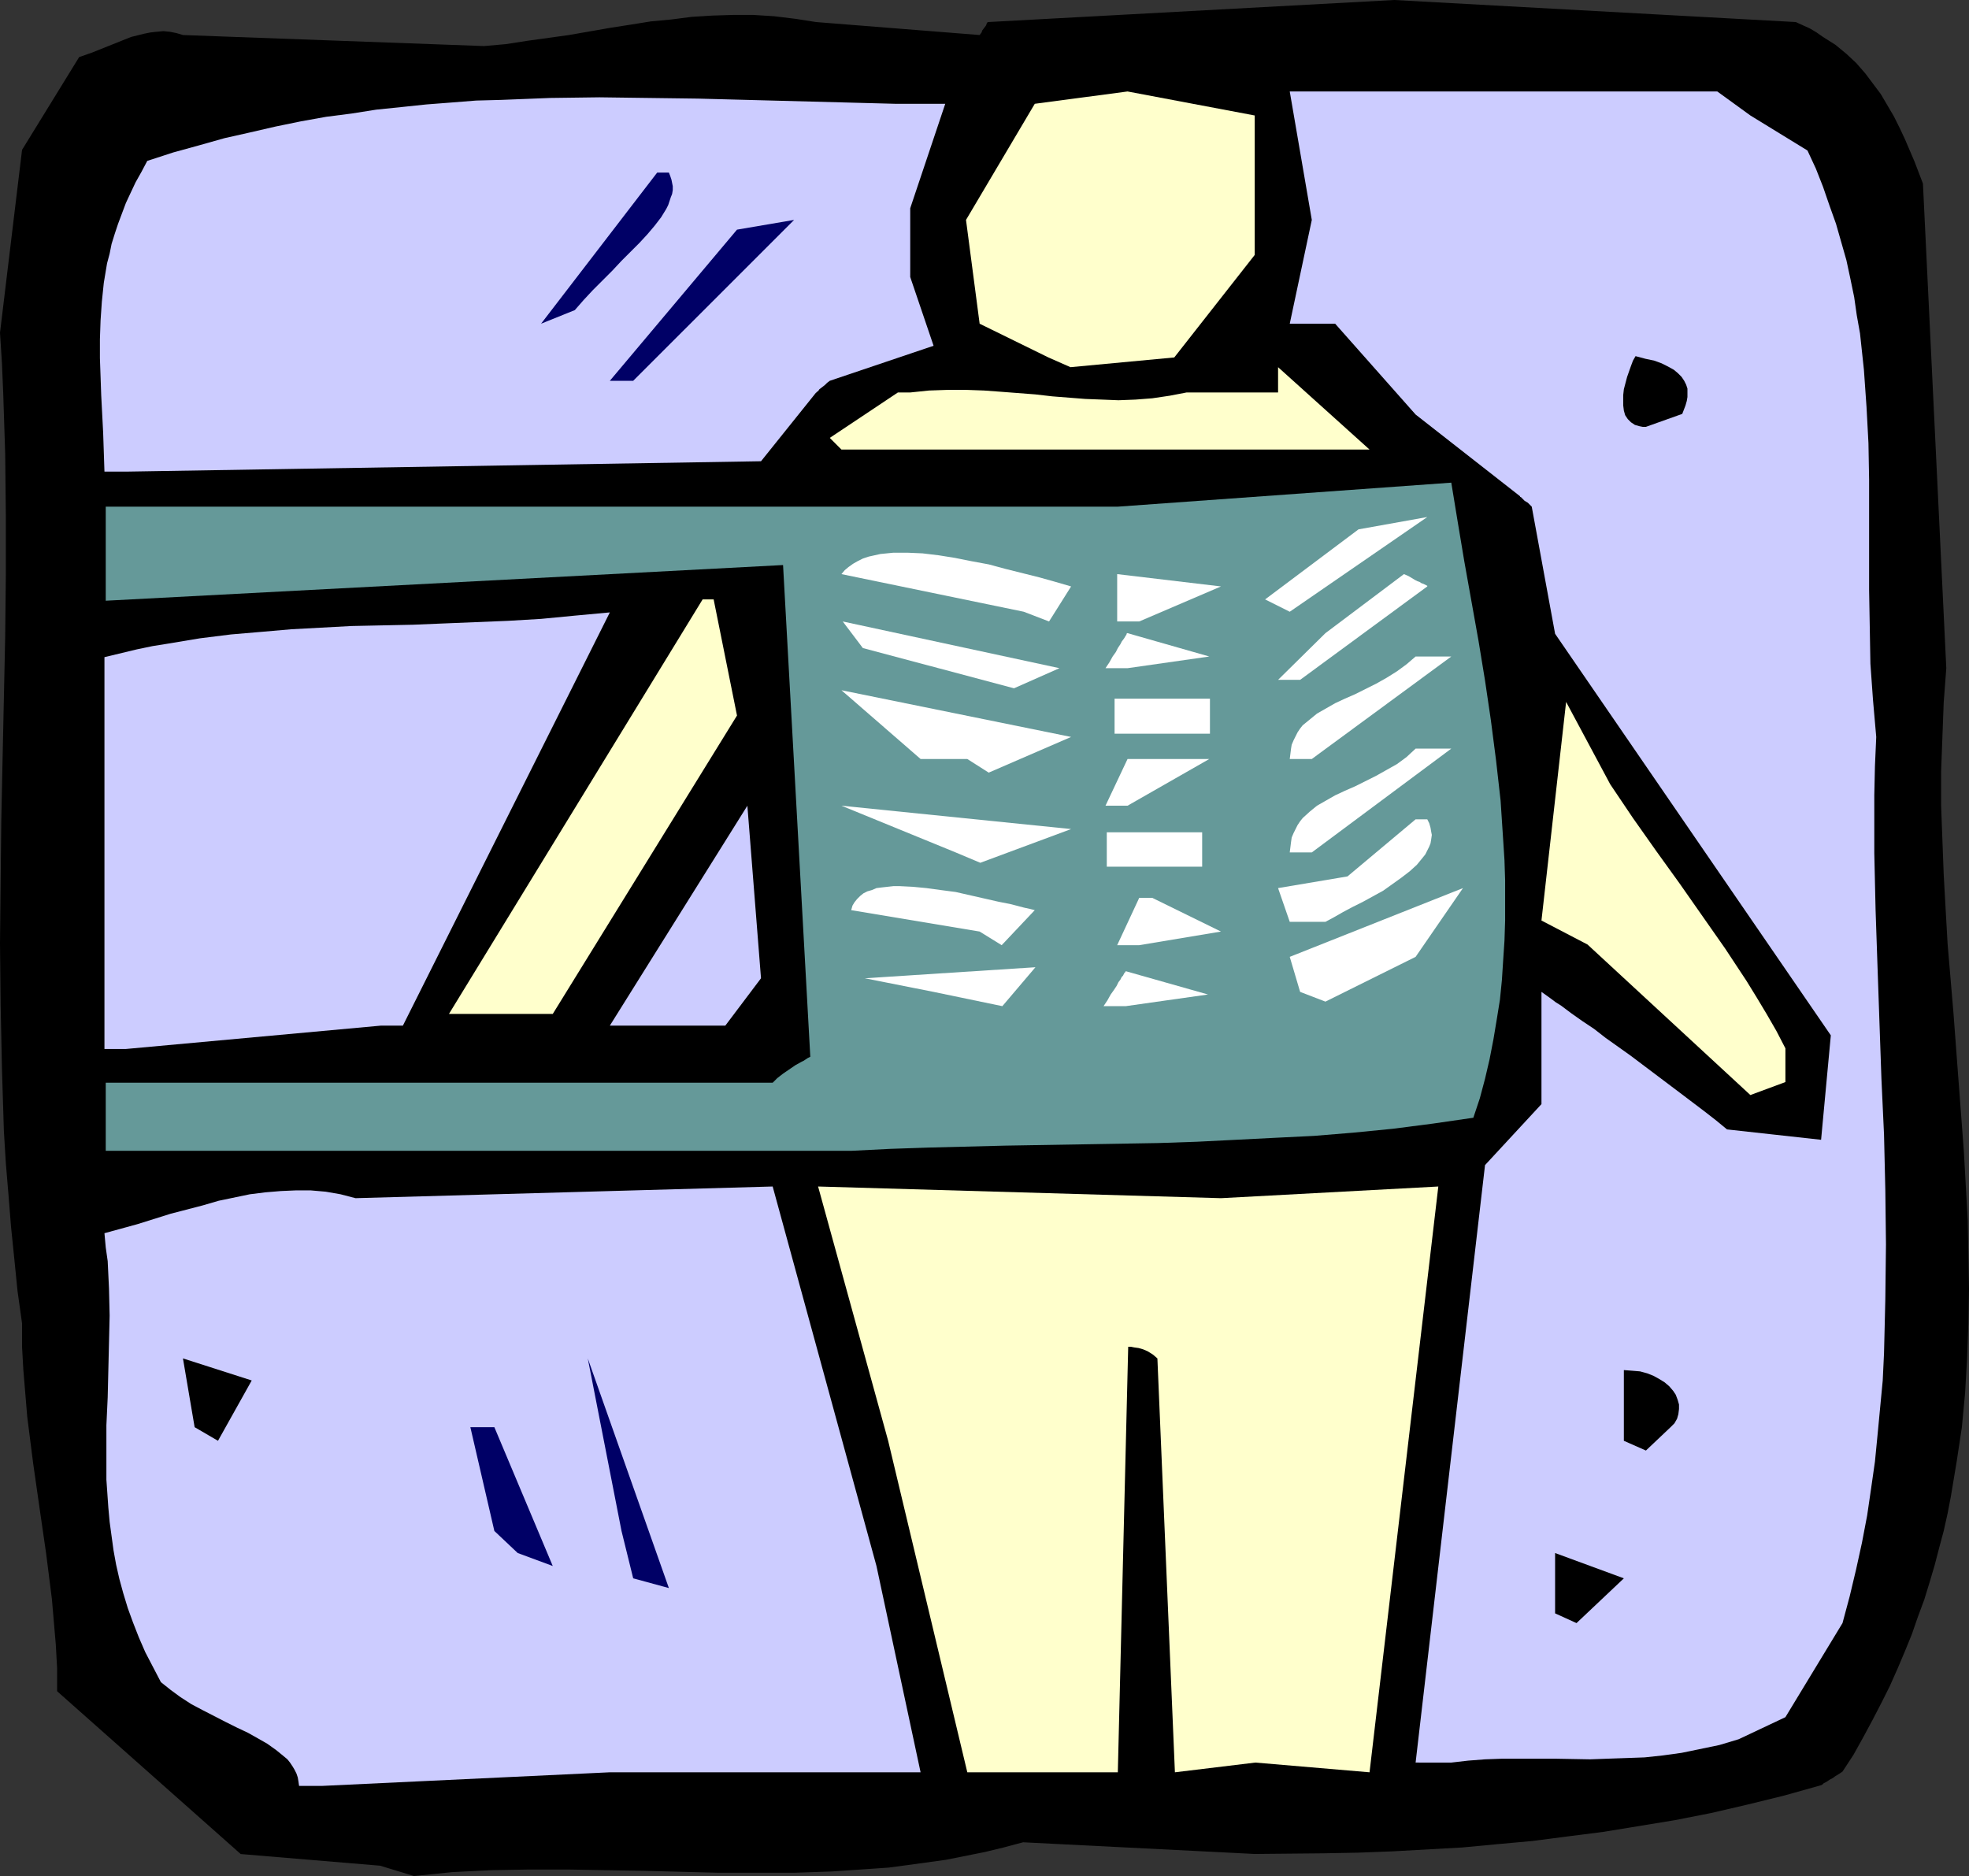
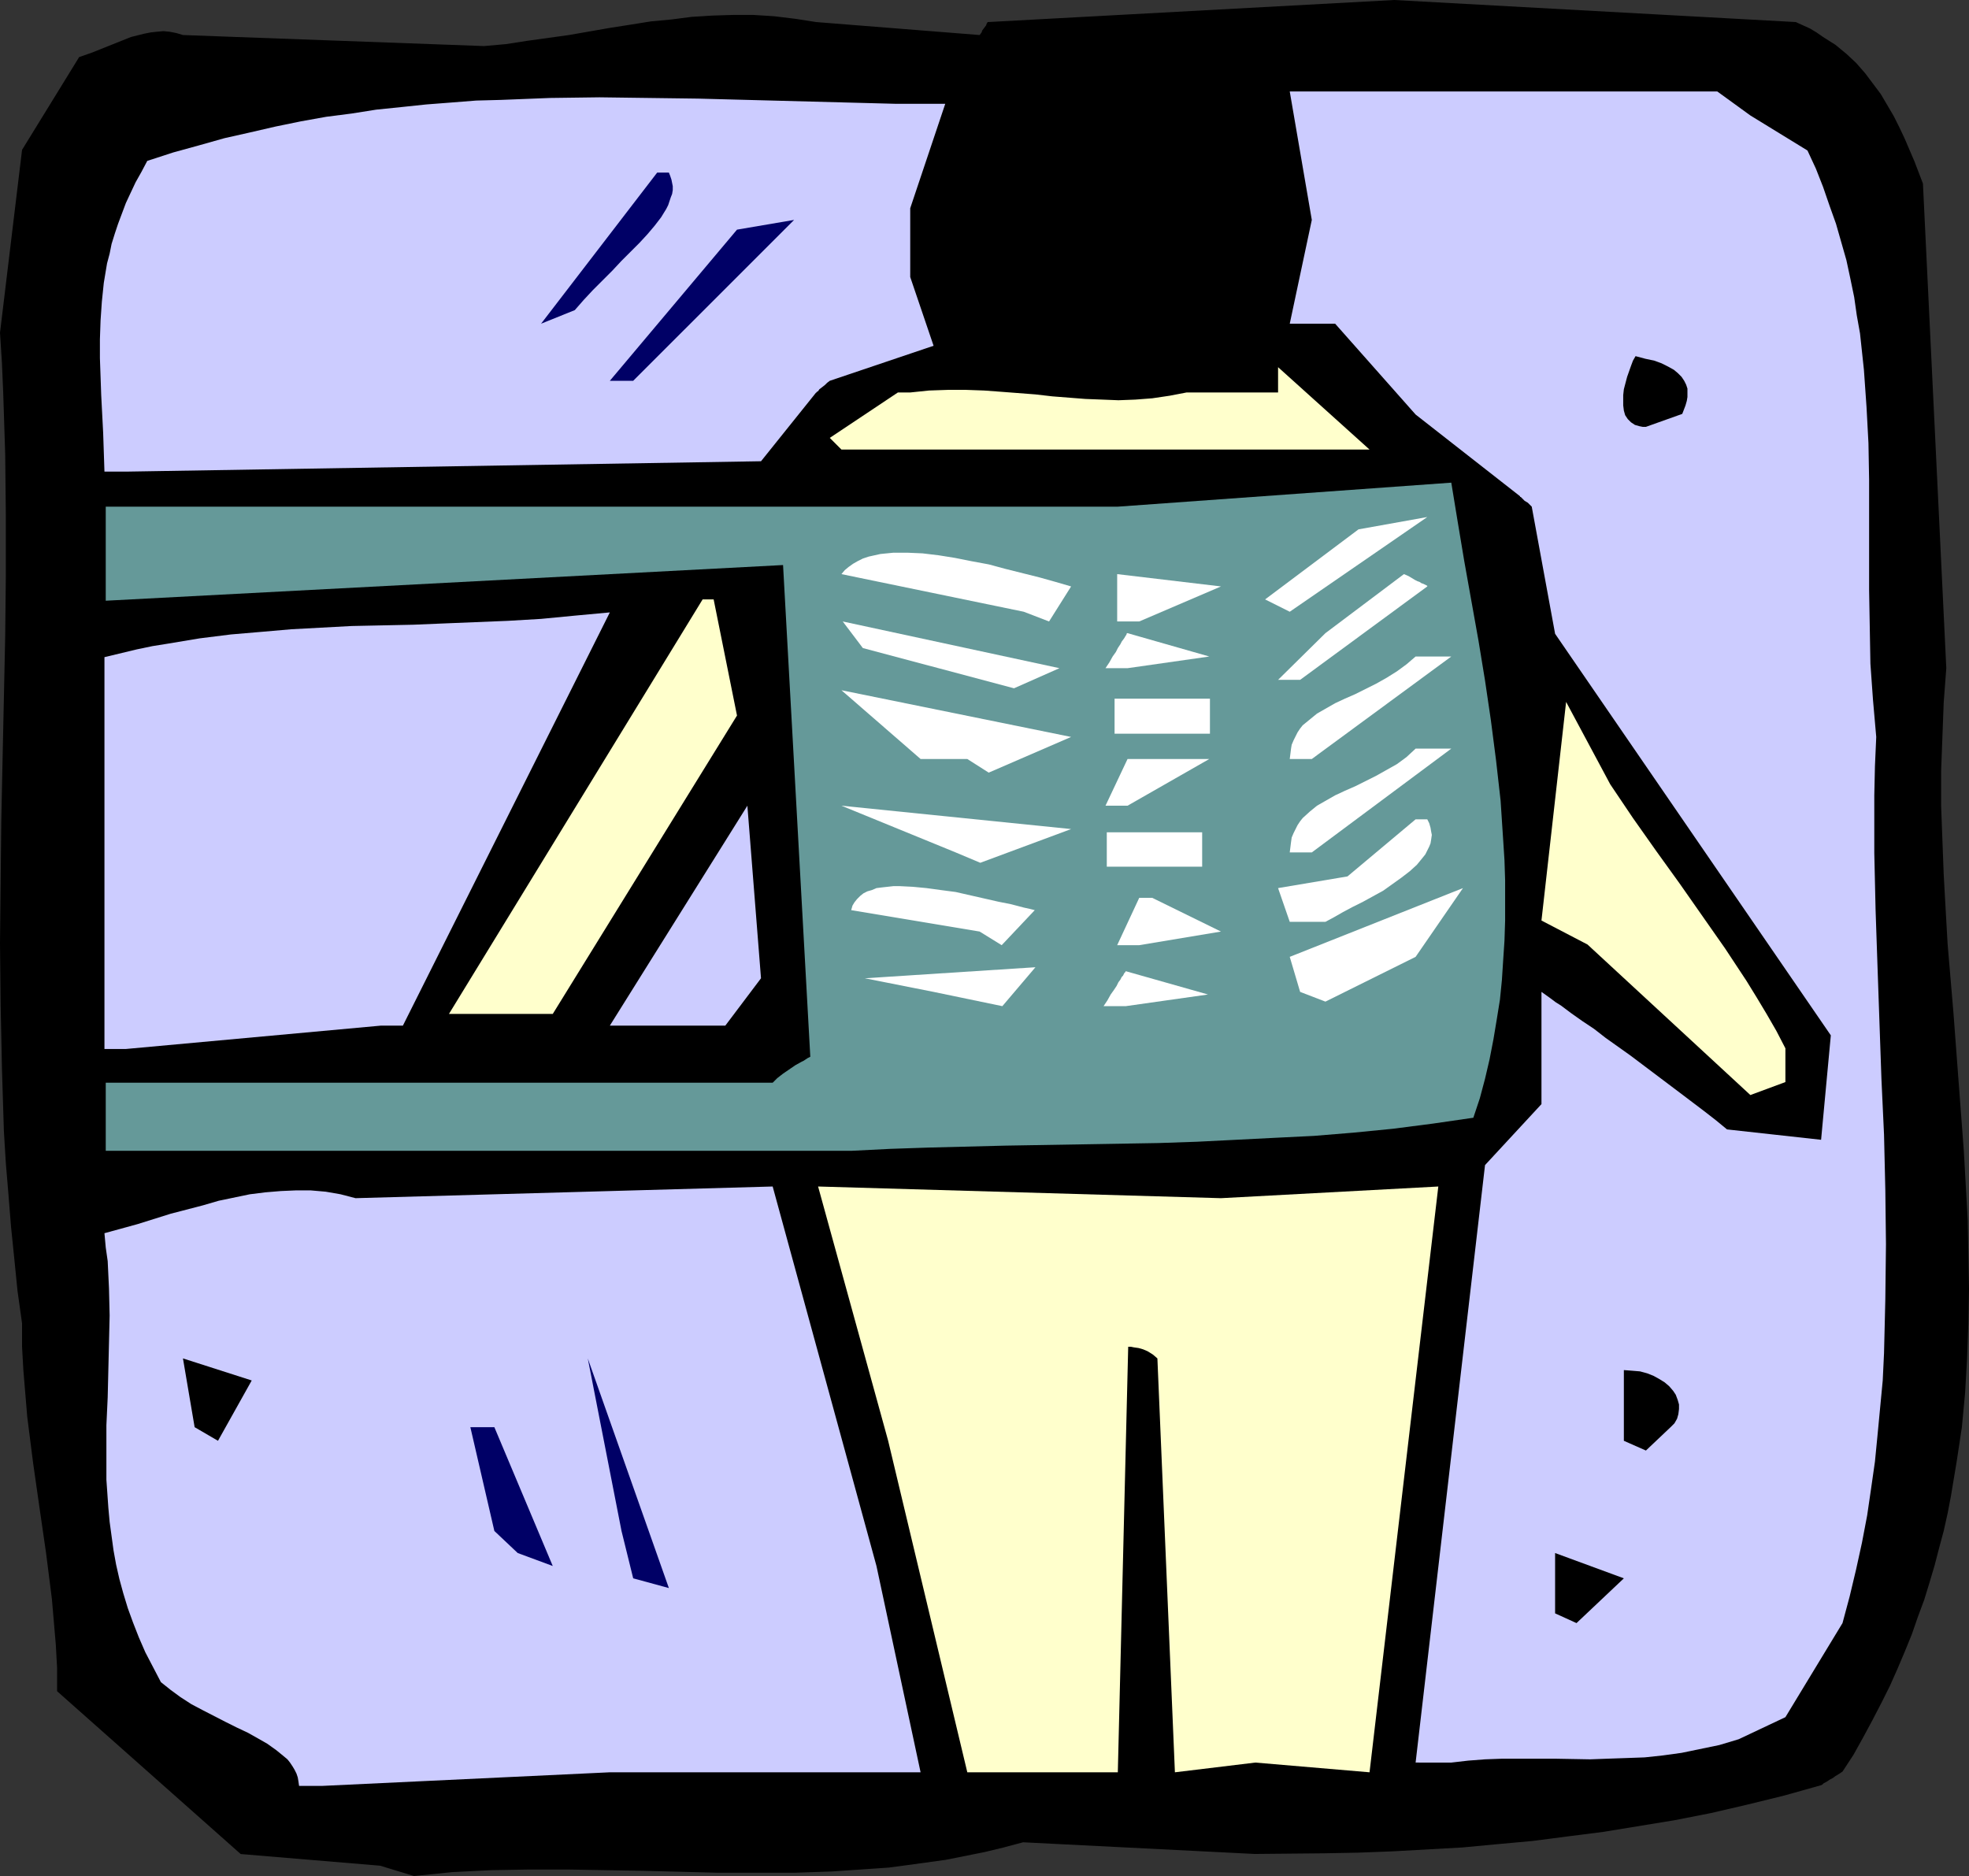
<svg xmlns="http://www.w3.org/2000/svg" xmlns:ns1="http://sodipodi.sourceforge.net/DTD/sodipodi-0.dtd" xmlns:ns2="http://www.inkscape.org/namespaces/inkscape" version="1.0" width="129.766mm" height="123.647mm" id="svg39" ns1:docname="X-Ray 3.wmf">
  <rect width="100%" height="100%" fill="#333333" stroke="none" />
  <ns1:namedview id="namedview39" pagecolor="#ffffff" bordercolor="#000000" borderopacity="0.25" ns2:showpageshadow="2" ns2:pageopacity="0.0" ns2:pagecheckerboard="0" ns2:deskcolor="#d1d1d1" ns2:document-units="mm" />
  <defs id="defs1">
    <pattern id="WMFhbasepattern" patternUnits="userSpaceOnUse" width="6" height="6" x="0" y="0" />
  </defs>
  <path style="fill:#000000;fill-opacity:1;fill-rule:evenodd;stroke:none" d="M 94.697,464.741 59.954,461.833 14.221,421.273 v -5.817 l -0.323,-5.817 -0.485,-5.656 -0.485,-5.656 -1.454,-11.473 L 9.858,375.704 8.242,364.392 6.787,352.919 6.302,347.102 5.818,341.284 5.494,335.467 v -5.817 L 4.363,321.57 3.555,313.49 2.747,305.572 2.101,297.493 1.454,289.736 0.97,281.818 0.485,266.144 0.162,250.469 0,234.956 0.162,219.605 0.323,204.253 0.646,188.902 0.97,173.712 1.293,158.523 1.454,143.333 V 128.305 L 1.293,113.115 0.808,98.087 0.485,90.492 0,82.897 5.494,37.328 19.715,14.22 l 3.232,-1.131 3.232,-1.293 3.232,-1.293 3.232,-1.293 3.232,-0.808 1.616,-0.323 1.454,-0.162 1.778,-0.162 1.616,0.162 1.616,0.323 1.616,0.485 74.982,2.747 5.494,-0.485 5.171,-0.808 10.504,-1.454 10.181,-1.778 5.171,-0.808 5.01,-0.808 5.171,-0.485 5.01,-0.646 5.171,-0.323 5.171,-0.162 h 5.01 l 5.171,0.323 5.333,0.646 5.171,0.808 40.723,3.232 0.485,-0.646 0.162,-0.485 0.485,-0.646 0.485,-0.646 0.162,-0.485 0.162,-0.162 V 5.494 h 0.162 L 347.278,0 l 100.03,5.494 1.778,0.808 1.778,0.808 1.616,0.97 1.616,1.131 3.07,1.939 2.747,2.262 2.424,2.262 2.262,2.585 1.939,2.585 1.939,2.585 1.616,2.747 1.616,2.747 1.454,2.909 1.293,2.747 2.424,5.656 2.101,5.494 5.818,120.71 -0.646,8.564 -0.323,8.564 -0.323,8.564 v 8.564 l 0.323,8.564 0.323,8.564 0.485,8.726 0.485,8.564 1.454,17.129 1.293,17.29 1.293,17.129 0.485,8.564 0.485,8.726 0.162,8.564 0.162,8.564 -0.162,8.564 -0.323,8.726 -0.485,8.564 -0.808,8.564 -1.293,8.564 -1.454,8.726 -0.808,4.201 -0.97,4.363 -1.131,4.201 -1.131,4.363 -1.293,4.363 -1.293,4.201 -1.616,4.363 -1.454,4.201 -1.778,4.363 -1.778,4.201 -1.939,4.363 -2.101,4.201 -2.262,4.363 -2.262,4.201 -2.424,4.363 -2.747,4.201 -0.97,0.646 -0.808,0.485 -0.646,0.485 -0.646,0.323 -0.485,0.323 -0.485,0.323 -0.646,0.323 -0.323,0.323 -0.323,0.162 v 0 l -9.211,2.585 -9.211,2.262 -9.05,2.101 -9.05,1.778 -8.888,1.454 -8.888,1.454 -8.888,1.131 -8.726,1.131 -8.888,0.808 -8.565,0.808 -8.726,0.485 -8.726,0.485 -8.565,0.323 -8.565,0.162 -17.13,0.162 -57.691,-2.909 -4.848,1.293 -4.686,1.131 -4.848,0.97 -4.848,0.97 -4.686,0.646 -4.686,0.646 -4.848,0.646 -4.686,0.323 -9.534,0.646 -9.373,0.323 h -9.373 -9.373 l -18.746,-0.485 -9.534,-0.162 -9.373,-0.162 h -9.534 l -9.534,0.162 -9.696,0.485 -4.686,0.485 -4.848,0.485 z" id="path1" />
  <path style="fill:#ccccff;fill-opacity:1;fill-rule:evenodd;stroke:none" d="m 74.498,444.865 -0.162,-1.131 -0.162,-0.97 -0.323,-0.97 -0.485,-0.97 -0.485,-0.808 -0.646,-0.97 -0.646,-0.808 -0.97,-0.808 -1.778,-1.454 -2.262,-1.616 -2.262,-1.293 -2.586,-1.454 -2.747,-1.293 -2.909,-1.454 -5.656,-2.909 -2.747,-1.454 -2.747,-1.778 -2.424,-1.778 -2.424,-1.939 -1.939,-3.717 -1.939,-3.717 -1.616,-3.717 -1.454,-3.717 -1.293,-3.555 -1.131,-3.717 -0.97,-3.555 -0.808,-3.555 -0.646,-3.555 -0.485,-3.555 -0.485,-3.555 -0.323,-3.555 -0.485,-6.949 v -6.787 -6.787 l 0.323,-6.948 0.323,-13.574 0.162,-6.787 -0.162,-6.787 -0.323,-6.787 -0.485,-3.393 -0.323,-3.555 8.242,-2.262 8.242,-2.585 8.08,-2.101 3.878,-1.131 3.878,-0.808 3.878,-0.808 3.878,-0.485 3.878,-0.323 3.717,-0.162 h 3.717 l 3.717,0.323 3.717,0.646 3.717,0.97 103.909,-2.909 25.856,94.532 10.989,51.387 h -77.406 l -71.75,3.393 z" id="path2" />
  <path style="fill:#ffffcc;fill-opacity:1;fill-rule:evenodd;stroke:none" d="m 240.945,441.472 -19.715,-82.574 -17.453,-63.344 100.353,2.909 54.136,-2.909 -17.13,145.918 -28.442,-2.424 -20.038,2.424 -4.363,-103.096 -1.131,-0.97 -1.293,-0.808 -1.131,-0.485 -1.131,-0.323 -1.131,-0.162 -0.808,-0.162 h -0.485 -0.162 l -2.586,106.005 h -32.158 z" id="path3" />
  <path style="fill:#ccccff;fill-opacity:1;fill-rule:evenodd;stroke:none" d="m 352.611,439.048 17.291,-148.827 14.059,-15.19 v -27.956 l 2.262,1.616 1.293,0.97 1.293,0.808 2.586,1.939 2.747,1.939 2.909,1.939 2.909,2.262 6.141,4.363 12.443,9.372 5.979,4.525 2.909,2.262 2.747,2.262 23.432,2.585 2.424,-26.016 -68.68,-100.026 -5.818,-31.672 -0.97,-0.97 -0.808,-0.485 -0.485,-0.485 -0.323,-0.323 -0.162,-0.162 h -0.162 v -0.162 L 352.611,103.258 332.572,80.635 h -11.312 l 5.494,-25.855 -5.494,-31.995 h 106.494 l 8.242,5.979 14.221,8.726 2.101,4.525 1.778,4.525 1.616,4.686 1.616,4.525 1.293,4.525 1.293,4.525 0.97,4.525 0.97,4.686 0.646,4.525 0.808,4.525 0.485,4.525 0.485,4.525 0.646,9.211 0.485,9.049 0.162,9.049 v 27.471 l 0.162,9.211 0.162,9.211 0.646,9.049 0.808,9.211 -0.323,7.272 -0.162,7.272 v 14.382 l 0.323,14.22 0.485,14.22 0.97,27.794 0.646,13.897 0.323,13.735 0.162,13.574 -0.162,13.735 -0.162,6.787 -0.162,6.625 -0.323,6.787 -0.646,6.787 -0.646,6.787 -0.646,6.625 -0.97,6.787 -0.97,6.625 -1.293,6.787 -1.454,6.625 -1.616,6.787 -1.778,6.625 -14.221,23.431 -11.635,5.494 -4.848,1.454 -4.686,0.97 -4.686,0.97 -4.686,0.646 -4.525,0.485 -4.525,0.162 -4.686,0.162 -4.363,0.162 -8.888,-0.162 h -8.726 -4.202 l -4.363,0.162 -4.202,0.323 -4.202,0.485 z" id="path4" />
  <path style="fill:#000000;fill-opacity:1;fill-rule:evenodd;stroke:none" d="m 387.355,401.882 v -15.028 l 17.13,6.302 -11.797,11.15 z" id="path5" />
  <path style="fill:#000066;fill-opacity:1;fill-rule:evenodd;stroke:none" d="m 157.721,393.156 -2.909,-11.796 -8.403,-42.984 20.2,57.204 z" id="path6" />
  <path style="fill:#000066;fill-opacity:1;fill-rule:evenodd;stroke:none" d="m 128.957,386.853 -5.818,-5.494 -5.979,-25.855 h 5.979 l 14.544,34.581 z" id="path7" />
  <path style="fill:#000000;fill-opacity:1;fill-rule:evenodd;stroke:none" d="m 404.484,358.898 v -17.614 l 2.101,0.162 1.939,0.162 1.778,0.485 1.616,0.646 1.454,0.808 1.293,0.808 1.131,0.97 0.97,1.131 0.646,0.97 0.485,1.293 0.323,1.131 v 1.131 l -0.162,1.293 -0.323,1.131 -0.646,1.131 -0.97,0.97 -6.141,5.817 z" id="path8" />
  <path style="fill:#000000;fill-opacity:1;fill-rule:evenodd;stroke:none" d="m 48.48,355.504 -2.909,-17.129 17.13,5.494 -8.403,15.028 z" id="path9" />
  <path style="fill:#659999;fill-opacity:1;fill-rule:evenodd;stroke:none" d="M 34.744,286.666 H 26.341 v -16.967 h 166.125 l 1.131,-1.131 1.454,-1.131 3.07,-2.101 1.454,-0.808 0.646,-0.323 0.485,-0.323 0.485,-0.323 0.323,-0.162 0.323,-0.162 v 0 l -6.787,-122.487 -168.71,8.888 v -23.431 h 252.096 l 83.062,-5.979 1.616,9.857 1.616,9.696 3.555,19.876 1.616,9.857 1.454,9.857 1.293,10.019 1.131,10.019 0.646,9.857 0.323,5.009 0.162,5.009 v 5.009 5.009 l -0.162,5.009 -0.323,4.848 -0.323,5.009 -0.485,4.848 -0.808,5.009 -0.808,4.848 -0.97,5.009 -1.131,4.848 -1.293,4.848 -1.616,4.848 -10.019,1.454 -10.019,1.293 -9.858,0.97 -9.858,0.808 -9.858,0.485 -9.534,0.485 -9.696,0.485 -9.534,0.323 -19.069,0.323 -19.069,0.323 -19.23,0.485 -9.534,0.323 -9.696,0.485 H 40.077 Z" id="path10" />
  <path style="fill:#ffffcc;fill-opacity:1;fill-rule:evenodd;stroke:none" d="m 435.996,272.769 -40.562,-37.49 -11.474,-5.979 6.141,-54.457 10.989,20.522 5.656,8.403 5.818,8.241 5.818,8.08 5.656,8.08 5.656,8.08 5.333,8.08 2.586,4.201 2.424,4.04 2.424,4.201 2.262,4.363 v 8.403 z" id="path11" />
  <path style="fill:#ccccff;fill-opacity:1;fill-rule:evenodd;stroke:none" d="m 26.018,261.296 v -97.602 l 4.04,-0.97 4.04,-0.97 3.878,-0.808 4.04,-0.646 7.757,-1.293 7.757,-0.97 7.595,-0.646 7.434,-0.646 15.029,-0.808 15.352,-0.323 7.757,-0.323 7.918,-0.323 7.918,-0.323 8.242,-0.485 8.403,-0.808 8.726,-0.808 -51.55,102.935 h -5.494 l -63.509,5.817 z" id="path12" />
  <path style="fill:#ffffcc;fill-opacity:1;fill-rule:evenodd;stroke:none" d="M 111.827,252.57 175.013,149.312 h 2.747 l 5.818,28.925 -45.894,74.333 h -20.523 z" id="path13" />
  <path style="fill:#ccccff;fill-opacity:1;fill-rule:evenodd;stroke:none" d="m 151.904,255.478 34.259,-54.78 3.394,42.984 -8.888,11.796 h -22.947 z" id="path14" />
  <path style="fill:#ffffff;fill-opacity:1;fill-rule:evenodd;stroke:none" d="m 232.542,247.076 -17.13,-3.393 42.501,-2.747 -8.242,9.696 z" id="path15" />
  <path style="fill:#ffffff;fill-opacity:1;fill-rule:evenodd;stroke:none" d="m 323.846,247.076 -2.586,-8.726 43.147,-17.129 -11.797,17.129 -22.462,11.15 z" id="path16" />
  <path style="fill:#ffffff;fill-opacity:1;fill-rule:evenodd;stroke:none" d="m 244.016,232.047 -31.997,-5.333 0.323,-1.131 0.485,-0.808 0.646,-0.808 0.808,-0.808 0.808,-0.646 0.97,-0.485 1.131,-0.323 1.131,-0.485 1.293,-0.162 1.454,-0.162 1.454,-0.162 h 1.616 l 3.232,0.162 3.394,0.323 3.555,0.485 3.717,0.485 7.11,1.616 3.555,0.808 3.232,0.646 3.07,0.808 1.454,0.323 1.293,0.323 -8.242,8.726 z" id="path17" />
  <path style="fill:#ffffff;fill-opacity:1;fill-rule:evenodd;stroke:none" d="m 278.275,235.441 5.494,-11.796 h 3.232 l 17.13,8.403 -20.362,3.393 z" id="path18" />
  <path style="fill:#ffffff;fill-opacity:1;fill-rule:evenodd;stroke:none" d="m 321.26,229.624 -2.909,-8.403 17.291,-2.909 16.968,-14.22 h 2.909 l 0.485,0.97 0.323,1.131 0.162,0.97 0.162,0.808 -0.162,1.131 -0.162,0.97 -0.323,0.808 -0.485,0.97 -0.485,0.97 -0.646,0.808 -1.454,1.778 -1.778,1.616 -2.101,1.616 -2.262,1.616 -2.262,1.616 -5.01,2.747 -2.586,1.293 -2.424,1.293 -2.262,1.293 -2.101,1.131 z" id="path19" />
  <path style="fill:#ffffff;fill-opacity:1;fill-rule:evenodd;stroke:none" d="m 238.037,212.333 -28.442,-11.635 57.206,5.817 -22.624,8.403 z" id="path20" />
  <path style="fill:#ffffff;fill-opacity:1;fill-rule:evenodd;stroke:none" d="m 321.26,212.333 0.162,-1.293 0.162,-1.293 0.162,-1.131 0.485,-1.131 0.485,-0.97 0.485,-0.97 0.646,-0.97 0.646,-0.808 1.778,-1.616 1.778,-1.454 2.262,-1.293 2.262,-1.293 2.424,-1.131 2.586,-1.131 5.171,-2.585 2.586,-1.454 2.586,-1.454 2.424,-1.778 2.262,-2.101 h 8.888 l -34.744,25.855 z" id="path21" />
  <path style="fill:#ffffff;fill-opacity:1;fill-rule:evenodd;stroke:none" d="m 275.366,200.698 5.494,-11.635 h 20.362 l -20.362,11.635 z" id="path22" />
  <path style="fill:#ffffff;fill-opacity:1;fill-rule:evenodd;stroke:none" d="m 240.945,189.064 h -11.635 l -19.715,-17.129 57.206,11.635 -20.523,8.888 z" id="path23" />
  <path style="fill:#ffffff;fill-opacity:1;fill-rule:evenodd;stroke:none" d="m 321.26,189.064 0.162,-1.293 0.162,-1.293 0.162,-0.97 0.485,-1.131 0.485,-0.97 0.485,-0.97 0.646,-0.97 0.646,-0.808 1.778,-1.454 1.778,-1.454 2.262,-1.293 2.262,-1.293 2.424,-1.131 2.586,-1.131 5.171,-2.585 2.586,-1.454 2.586,-1.616 2.424,-1.778 2.262,-1.939 h 8.888 l -34.744,25.532 z" id="path24" />
  <path style="fill:#ffffff;fill-opacity:1;fill-rule:evenodd;stroke:none" d="m 214.928,161.431 -5.01,-6.625 53.974,11.635 -11.312,5.009 z" id="path25" />
  <path style="fill:#ffffff;fill-opacity:1;fill-rule:evenodd;stroke:none" d="m 318.352,169.349 11.797,-11.635 19.554,-14.705 1.131,0.485 0.808,0.485 0.808,0.485 0.646,0.323 0.485,0.162 0.485,0.323 0.485,0.162 0.323,0.162 0.323,0.162 0.323,0.162 v 0.162 l -31.674,23.269 z" id="path26" />
  <path style="fill:#ffffff;fill-opacity:1;fill-rule:evenodd;stroke:none" d="m 275.366,166.441 0.97,-1.454 0.808,-1.454 0.808,-1.131 0.485,-0.97 0.646,-0.97 0.323,-0.646 0.485,-0.646 0.323,-0.485 0.162,-0.323 0.162,-0.162 0.162,-0.485 h 0.162 l 20.362,5.817 -20.362,2.909 z" id="path27" />
  <path style="fill:#ffffff;fill-opacity:1;fill-rule:evenodd;stroke:none" d="m 274.881,250.631 0.97,-1.454 0.808,-1.454 0.808,-1.131 0.646,-0.97 0.485,-0.97 0.485,-0.646 0.323,-0.646 0.323,-0.323 0.162,-0.323 0.162,-0.323 0.323,-0.323 v -0.162 l 20.523,5.817 -20.523,2.909 z" id="path28" />
  <path style="fill:#ffffff;fill-opacity:1;fill-rule:evenodd;stroke:none" d="m 255.005,152.382 -45.41,-9.372 0.808,-0.97 0.97,-0.808 1.131,-0.808 1.131,-0.646 1.293,-0.646 1.454,-0.485 1.454,-0.323 1.454,-0.323 1.616,-0.162 1.616,-0.162 h 1.778 1.778 l 3.717,0.162 4.04,0.485 4.04,0.646 4.04,0.808 4.363,0.808 4.202,1.131 8.403,2.101 4.04,1.131 3.878,1.131 -5.494,8.726 z" id="path29" />
  <path style="fill:#ffffff;fill-opacity:1;fill-rule:evenodd;stroke:none" d="m 278.275,154.806 v -11.796 l 25.856,3.07 -20.362,8.726 z" id="path30" />
  <path style="fill:#ffffff;fill-opacity:1;fill-rule:evenodd;stroke:none" d="m 315.12,149.312 23.27,-17.452 17.13,-3.07 -34.259,23.593 z" id="path31" />
  <path style="fill:#ccccff;fill-opacity:1;fill-rule:evenodd;stroke:none" d="m 26.018,117.478 -0.162,-4.848 -0.162,-4.848 -0.485,-9.372 -0.323,-9.211 v -4.686 l 0.162,-4.686 0.323,-4.686 0.485,-4.686 0.808,-4.848 0.646,-2.424 0.485,-2.424 0.808,-2.585 0.808,-2.424 0.97,-2.585 0.97,-2.585 1.131,-2.424 1.293,-2.747 1.454,-2.585 1.454,-2.747 6.464,-2.101 6.464,-1.778 6.302,-1.778 6.464,-1.454 6.302,-1.454 6.302,-1.293 6.302,-1.131 6.302,-0.808 6.141,-0.97 6.302,-0.646 6.141,-0.646 6.302,-0.485 6.141,-0.485 6.141,-0.162 12.282,-0.485 12.282,-0.162 12.282,0.162 12.282,0.162 12.282,0.323 24.563,0.646 12.282,0.323 h 12.443 l -8.726,26.016 v 17.129 l 5.818,17.129 -25.856,8.726 -0.646,0.485 -0.485,0.485 -0.808,0.646 -0.646,0.485 -0.323,0.485 -0.323,0.162 v 0.162 h -0.162 l -13.736,17.129 -158.206,2.585 z" id="path32" />
  <path style="fill:#ffffcc;fill-opacity:1;fill-rule:evenodd;stroke:none" d="m 206.686,109.075 16.968,-11.312 h 3.07 l 4.686,-0.485 4.686,-0.162 h 4.525 l 4.525,0.162 4.363,0.323 4.202,0.323 4.202,0.323 4.202,0.485 8.242,0.646 4.202,0.162 4.04,0.162 4.202,-0.162 4.202,-0.323 4.363,-0.646 4.202,-0.808 h 22.786 V 91.462 L 341.137,111.984 H 209.595 Z" id="path33" />
  <path style="fill:#000000;fill-opacity:1;fill-rule:evenodd;stroke:none" d="m 409.979,106.328 h -0.808 l -0.808,-0.162 -1.131,-0.323 -0.97,-0.646 -0.808,-0.808 -0.646,-0.97 -0.323,-1.131 -0.162,-1.293 V 99.703 98.41 l 0.162,-1.454 0.808,-3.07 0.97,-2.747 0.485,-1.293 0.646,-1.131 2.424,0.646 2.262,0.485 1.778,0.646 1.616,0.808 1.454,0.808 0.97,0.808 0.97,0.97 0.646,0.97 0.485,0.97 0.323,0.97 v 0.97 1.131 l -0.162,0.97 -0.323,1.131 -0.808,2.101 z" id="path34" />
  <path style="fill:#000066;fill-opacity:1;fill-rule:evenodd;stroke:none" d="m 151.904,94.855 31.674,-37.651 14.221,-2.424 -40.077,40.075 z" id="path35" />
-   <path style="fill:#ffffcc;fill-opacity:1;fill-rule:evenodd;stroke:none" d="m 261.145,89.038 -17.13,-8.403 -3.394,-25.855 17.13,-28.925 23.109,-3.07 31.674,5.979 V 63.506 L 292.496,89.038 266.64,91.462 Z" id="path36" />
  <path style="fill:#000066;fill-opacity:1;fill-rule:evenodd;stroke:none" d="m 134.774,80.635 28.926,-37.651 h 2.909 l 0.323,0.808 0.323,0.97 0.162,0.808 0.162,0.808 v 0.97 l -0.162,0.97 -0.323,0.808 -0.323,0.97 -0.323,0.97 -0.485,0.97 -1.293,2.101 -1.616,2.101 -1.778,2.101 -1.939,2.101 -2.262,2.262 -2.262,2.262 -2.262,2.424 -4.848,4.848 -2.262,2.424 -2.262,2.585 z" id="path37" />
  <path style="fill:#ffffff;fill-opacity:1;fill-rule:evenodd;stroke:none" d="m 277.628,174.036 h 23.755 v 8.726 h -23.755 z" id="path38" />
  <path style="fill:#ffffff;fill-opacity:1;fill-rule:evenodd;stroke:none" d="m 275.689,207.324 h 23.755 v 8.564 h -23.755 z" id="path39" />
</svg>